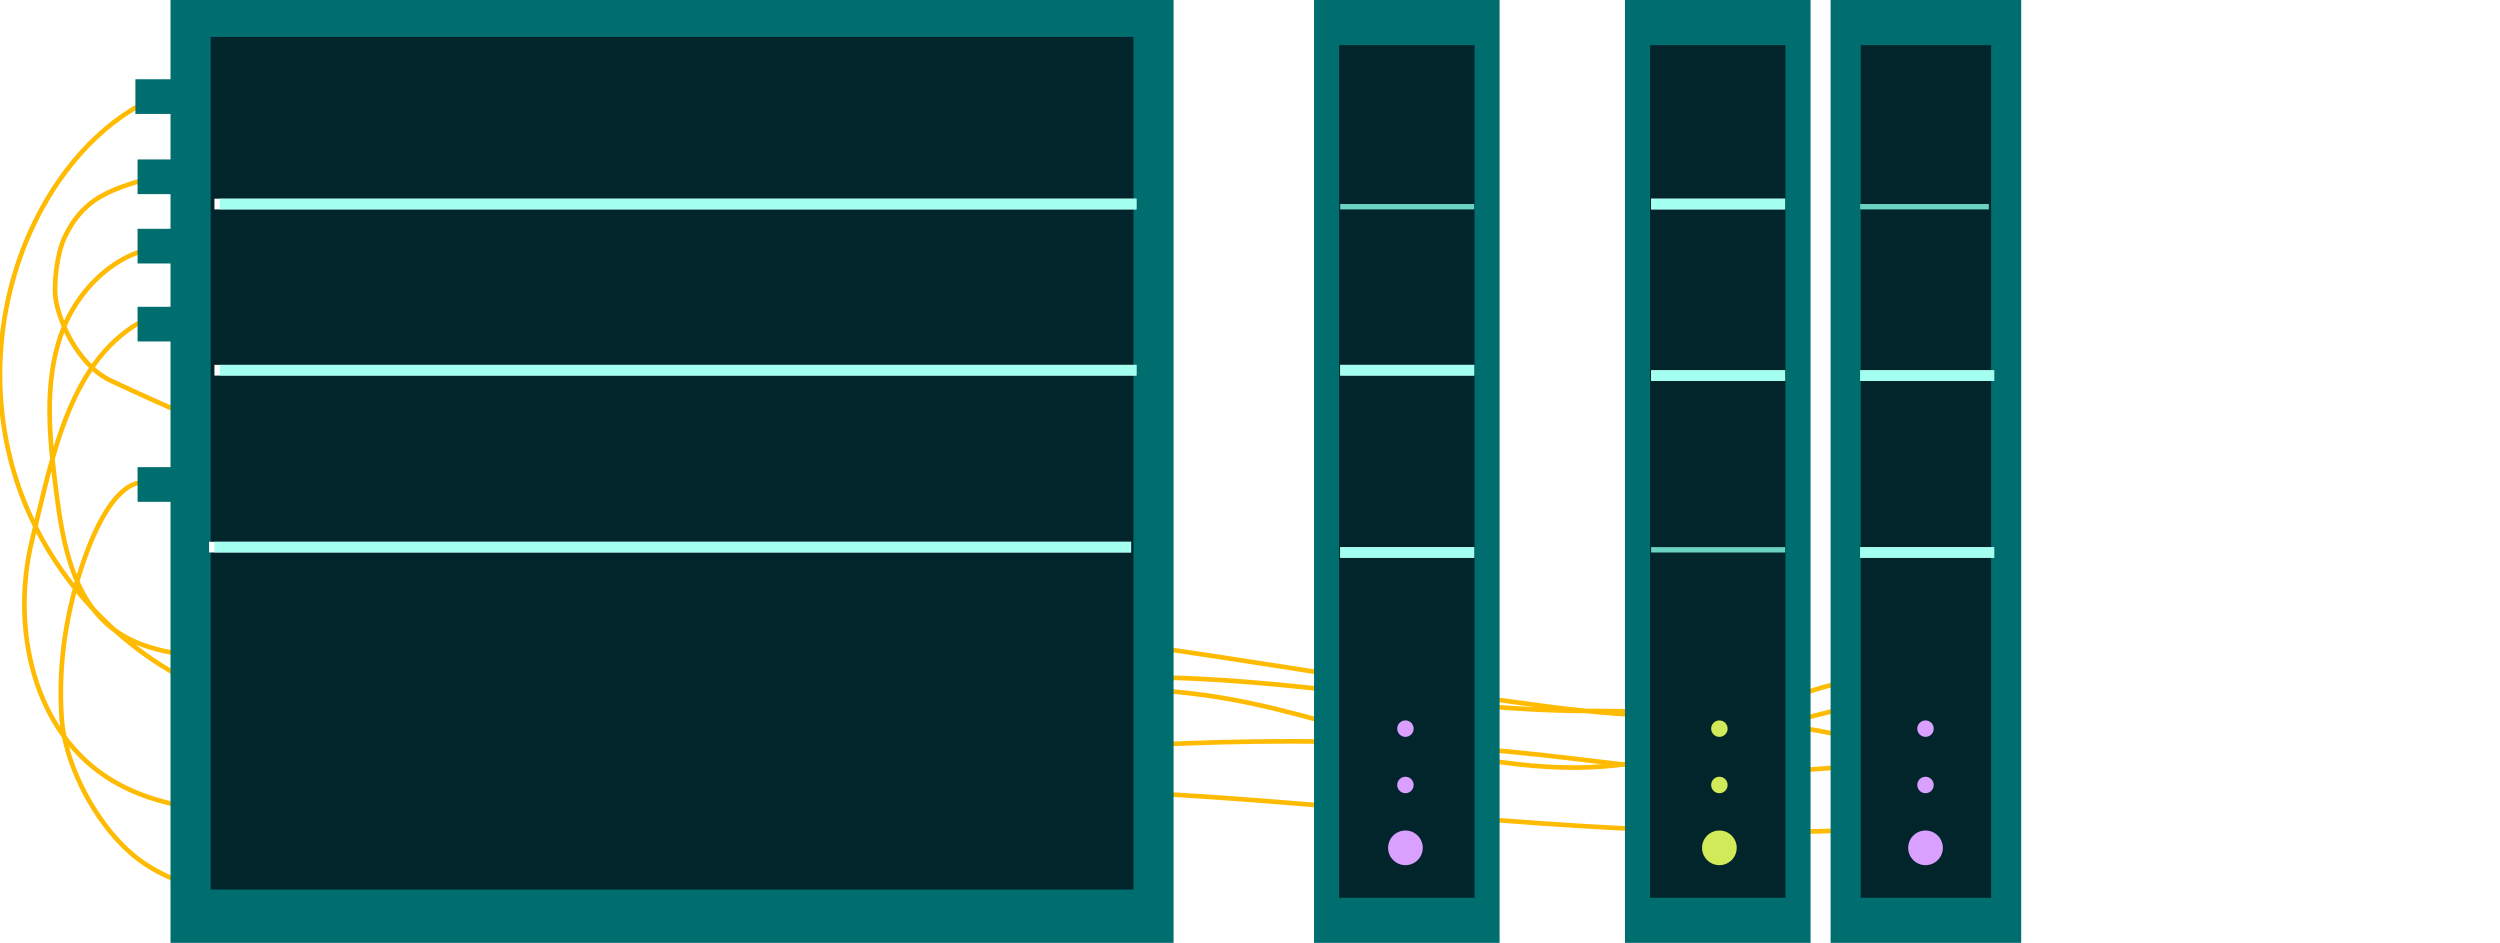
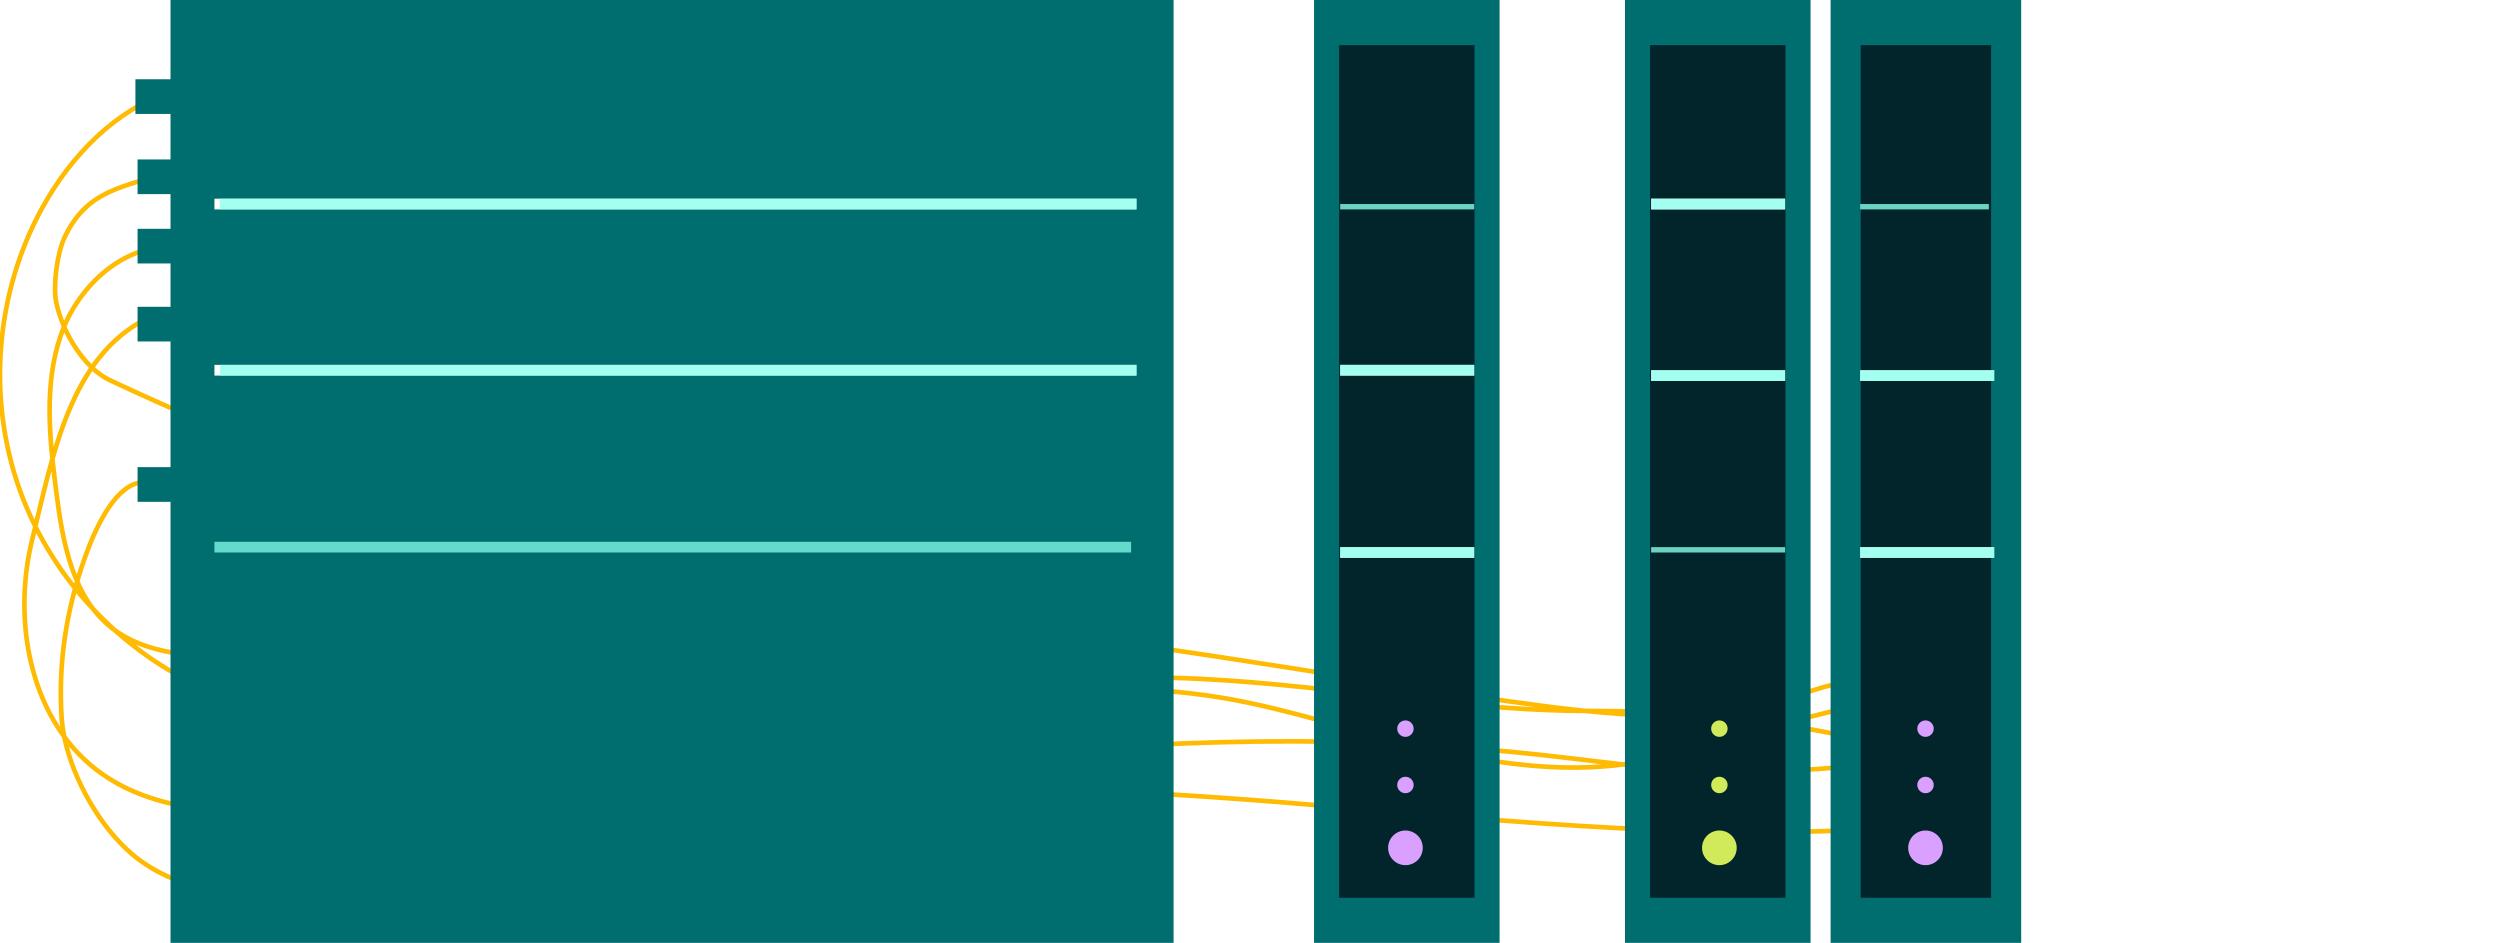
<svg xmlns="http://www.w3.org/2000/svg" width="464" height="175" viewBox="0 0 464 175" fill="none">
  <g clip-path="url(#clip0_1959_11225)">
    <path d="M33.078 45.892C23.9 44.913 15.503 52.03 11.896 60.609M11.896 60.609C11.682 61.12 11.484 61.637 11.304 62.157C8.102 71.407 9.204 81.518 10.435 91.219C11.617 100.59 13.435 110.951 20.932 116.694C26.539 120.982 34.028 121.625 41.066 122.108L110.147 126.83C127.779 128.036 145.452 129.243 163.116 128.575C179.413 127.964 195.637 125.76 211.95 125.727C239.495 125.671 266.762 131.805 294.304 131.952M11.896 60.609C13.717 64.789 16.788 68.866 20.442 70.587C42.538 81.012 65.479 89.53 88.38 98.032C102.151 103.148 116.011 108.288 130.442 111.063C143.963 113.662 157.775 114.152 171.498 115.23C208.009 118.094 244.045 125.116 280.307 130.2C284.962 130.854 289.628 131.476 294.304 131.952M11.896 60.609C11.232 59.084 10.734 57.545 10.435 56.102C9.8 53.053 10.62 46.978 11.939 44.162C16.082 35.298 22.565 34.8 31.88 31.807M294.304 131.952C294.438 131.952 294.572 131.953 294.706 131.953C301.215 131.975 307.909 132.067 315.502 132.669M294.304 131.952C298.881 132.417 303.468 132.743 308.067 132.822C310.79 132.869 313.255 132.809 315.502 132.669M315.502 132.669C324.677 133.396 335.167 134.868 348.232 137.862M315.502 132.669C340.506 131.108 338.497 119.558 365.717 132.895M25.652 89.616C21.012 90.746 17.247 98.266 14.544 107.163C11.962 115.641 10.855 124.37 11.442 133.21C11.518 134.351 11.68 135.525 11.92 136.717M11.92 136.717C13.542 144.767 18.703 153.647 24.616 158.614C32.113 164.904 42.506 166.441 52.295 166.384C78.309 166.215 103.221 156.667 128.728 151.543C200.697 137.105 275.054 158.22 348.326 153.82M11.92 136.717C13.867 139.369 16.213 141.722 18.977 143.66C28.686 150.465 41.339 150.964 53.196 150.803C121.899 149.87 190.127 134.909 258.757 138.014C303.353 140.025 307.712 146.436 352.058 141.336M11.92 136.717C4.595 126.737 2.933 112.517 5.97 100.175C9.815 84.554 12.928 66.302 27.311 59.087C27.391 59.047 31.534 62.047 32.137 59.891M31.727 16.91C21.375 20.465 13.218 28.863 7.917 38.436C-0.859 54.282 -2.443 73.941 3.686 90.986C9.816 108.031 23.547 122.188 40.407 128.817C57.58 135.573 76.692 134.592 95.121 133.514L176.983 128.712C193.723 127.731 210.631 126.757 227.153 129.565C239.702 131.696 251.783 135.968 264.195 138.767C306.538 148.323 310.423 137.263 353.072 129.227" stroke="#FFBB01" stroke-width="0.864" stroke-miterlimit="10" />
    <path d="M278.324 0H243.883V175H278.324V0Z" fill="#006D6F" />
    <path d="M336.037 0H301.596V175H336.037V0Z" fill="#006D6F" />
    <path d="M375.133 0H339.761V175H375.133V0Z" fill="#006D6F" />
    <path d="M273.67 8.379H248.537V166.624H273.67V8.379Z" fill="#02242B" />
    <path d="M331.383 8.379H306.25V166.624H331.383V8.379Z" fill="#02242B" />
    <path d="M369.548 8.379H345.346V166.624H369.548V8.379Z" fill="#02242B" />
    <path d="M32.372 14.711H25.133V21.146H32.372V14.711Z" fill="#006D6F" />
    <path d="M32.774 29.594H25.534V36.029H32.774V29.594Z" fill="#006D6F" />
    <path d="M32.774 42.465H25.534V48.9H32.774V42.465Z" fill="#006D6F" />
    <path d="M32.774 56.941H25.534V63.377H32.774V56.941Z" fill="#006D6F" />
    <path d="M32.774 86.703H25.534V93.138H32.774V86.703Z" fill="#006D6F" />
    <path d="M217.819 0H31.648V175H217.819V0Z" fill="#006D6F" />
-     <path d="M210.372 6.852H39.096V165.096H210.372V6.852Z" fill="#02242B" />
    <g filter="url(#filter0_f_1959_11225)">
      <path d="M260.849 147.221C261.693 147.221 262.377 146.536 262.377 145.692C262.377 144.848 261.693 144.164 260.849 144.164C260.005 144.164 259.32 144.848 259.32 145.692C259.32 146.536 260.005 147.221 260.849 147.221Z" fill="#D9A0FF" />
    </g>
    <g filter="url(#filter1_f_1959_11225)">
      <path d="M260.849 136.764C261.693 136.764 262.377 136.079 262.377 135.235C262.377 134.391 261.693 133.707 260.849 133.707C260.005 133.707 259.32 134.391 259.32 135.235C259.32 136.079 260.005 136.764 260.849 136.764Z" fill="#D9A0FF" />
    </g>
    <g filter="url(#filter2_f_1959_11225)">
      <path d="M260.849 160.576C262.626 160.576 264.067 159.135 264.067 157.358C264.067 155.581 262.626 154.141 260.849 154.141C259.072 154.141 257.632 155.581 257.632 157.358C257.632 159.135 259.072 160.576 260.849 160.576Z" fill="#D9A0FF" />
    </g>
    <g filter="url(#filter3_f_1959_11225)">
      <path d="M319.118 147.221C319.962 147.221 320.647 146.536 320.647 145.692C320.647 144.848 319.962 144.164 319.118 144.164C318.274 144.164 317.59 144.848 317.59 145.692C317.59 146.536 318.274 147.221 319.118 147.221Z" fill="#D0EA59" />
    </g>
    <g filter="url(#filter4_f_1959_11225)">
      <path d="M319.118 136.764C319.962 136.764 320.647 136.079 320.647 135.235C320.647 134.391 319.962 133.707 319.118 133.707C318.274 133.707 317.59 134.391 317.59 135.235C317.59 136.079 318.274 136.764 319.118 136.764Z" fill="#D0EA59" />
    </g>
    <g filter="url(#filter5_f_1959_11225)">
      <path d="M319.118 160.576C320.895 160.576 322.335 159.135 322.335 157.358C322.335 155.581 320.895 154.141 319.118 154.141C317.341 154.141 315.9 155.581 315.9 157.358C315.9 159.135 317.341 160.576 319.118 160.576Z" fill="#D0EA59" />
    </g>
    <g filter="url(#filter6_f_1959_11225)">
      <path d="M357.374 147.221C358.218 147.221 358.902 146.536 358.902 145.692C358.902 144.848 358.218 144.164 357.374 144.164C356.53 144.164 355.846 144.848 355.846 145.692C355.846 146.536 356.53 147.221 357.374 147.221Z" fill="#D9A0FF" />
    </g>
    <g filter="url(#filter7_f_1959_11225)">
      <path d="M357.374 136.764C358.218 136.764 358.902 136.079 358.902 135.235C358.902 134.391 358.218 133.707 357.374 133.707C356.53 133.707 355.846 134.391 355.846 135.235C355.846 136.079 356.53 136.764 357.374 136.764Z" fill="#D9A0FF" />
    </g>
    <g filter="url(#filter8_f_1959_11225)">
      <path d="M357.376 160.576C359.153 160.576 360.593 159.135 360.593 157.358C360.593 155.581 359.153 154.141 357.376 154.141C355.599 154.141 354.158 155.581 354.158 157.358C354.158 159.135 355.599 160.576 357.376 160.576Z" fill="#D9A0FF" />
    </g>
    <g filter="url(#filter9_f_1959_11225)">
-       <rect x="38.804" y="100.551" width="171.131" height="1.99" fill="white" />
-     </g>
+       </g>
    <g filter="url(#filter10_f_1959_11225)">
      <rect x="39.799" y="36.875" width="171.131" height="1.99" fill="white" />
    </g>
    <g filter="url(#filter11_f_1959_11225)">
      <rect x="306.445" y="36.875" width="24.874" height="1.99" fill="white" />
    </g>
    <g filter="url(#filter12_f_1959_11225)">
      <rect x="39.799" y="67.719" width="171.131" height="1.99" fill="white" />
    </g>
    <g filter="url(#filter13_f_1959_11225)">
      <rect x="248.738" y="67.719" width="24.874" height="1.99" fill="white" />
    </g>
    <g filter="url(#filter14_f_1959_11225)">
      <rect x="306.445" y="68.715" width="24.874" height="1.99" fill="white" />
    </g>
    <g filter="url(#filter15_f_1959_11225)">
      <rect x="345.248" y="68.715" width="24.874" height="1.99" fill="white" />
    </g>
    <g filter="url(#filter16_f_1959_11225)">
      <rect x="248.738" y="101.547" width="24.874" height="1.99" fill="white" />
    </g>
    <g filter="url(#filter17_f_1959_11225)">
      <rect x="345.248" y="101.547" width="24.874" height="1.99" fill="white" />
    </g>
    <g opacity="0.75" filter="url(#filter18_f_1959_11225)">
      <path d="M210.93 38.863H40.794V36.873H210.93V38.863Z" fill="#84FFE9" />
    </g>
    <g opacity="0.8" filter="url(#filter19_f_1959_11225)">
      <path d="M273.612 38.863H248.738V37.868H273.612V38.863Z" fill="#84FFE9" />
    </g>
    <g opacity="0.75" filter="url(#filter20_f_1959_11225)">
      <path d="M331.319 38.863H306.445V36.873H331.319V38.863Z" fill="#84FFE9" />
    </g>
    <g opacity="0.8" filter="url(#filter21_f_1959_11225)">
      <path d="M369.127 38.863H345.248V37.868H369.127V38.863Z" fill="#84FFE9" />
    </g>
    <g opacity="0.75" filter="url(#filter22_f_1959_11225)">
      <path d="M210.93 69.707H40.794V67.717H210.93V69.707Z" fill="#84FFE9" />
    </g>
    <g opacity="0.75" filter="url(#filter23_f_1959_11225)">
      <path d="M273.612 69.707H248.738V67.717H273.612V69.707Z" fill="#84FFE9" />
    </g>
    <g opacity="0.75" filter="url(#filter24_f_1959_11225)">
      <path d="M331.319 70.703H306.445V68.713H331.319V70.703Z" fill="#84FFE9" />
    </g>
    <g opacity="0.75" filter="url(#filter25_f_1959_11225)">
      <path d="M370.122 70.703H345.248V68.713H370.122V70.703Z" fill="#84FFE9" />
    </g>
    <g opacity="0.75" filter="url(#filter26_f_1959_11225)">
      <path d="M273.612 103.535H248.738V101.545H273.612V103.535Z" fill="#84FFE9" />
    </g>
    <g opacity="0.8" filter="url(#filter27_f_1959_11225)">
      <path d="M331.319 102.543H306.445V101.548H331.319V102.543Z" fill="#84FFE9" />
    </g>
    <g opacity="0.75" filter="url(#filter28_f_1959_11225)">
      <path d="M370.122 103.535H345.248V101.545H370.122V103.535Z" fill="#84FFE9" />
    </g>
    <g opacity="0.75" filter="url(#filter29_f_1959_11225)">
      <path d="M209.935 102.543H39.799V100.553H209.935V102.543Z" fill="#84FFE9" />
    </g>
  </g>
  <defs>
    <filter id="filter0_f_1959_11225" x="256.728" y="141.572" width="8.241" height="8.243" filterUnits="userSpaceOnUse" color-interpolation-filters="sRGB">
      <feFlood flood-opacity="0" result="BackgroundImageFix" />
      <feBlend mode="normal" in="SourceGraphic" in2="BackgroundImageFix" result="shape" />
      <feGaussianBlur stdDeviation="1.296" result="effect1_foregroundBlur_1959_11225" />
    </filter>
    <filter id="filter1_f_1959_11225" x="256.728" y="131.115" width="8.241" height="8.243" filterUnits="userSpaceOnUse" color-interpolation-filters="sRGB">
      <feFlood flood-opacity="0" result="BackgroundImageFix" />
      <feBlend mode="normal" in="SourceGraphic" in2="BackgroundImageFix" result="shape" />
      <feGaussianBlur stdDeviation="1.296" result="effect1_foregroundBlur_1959_11225" />
    </filter>
    <filter id="filter2_f_1959_11225" x="255.039" y="151.548" width="11.62" height="11.618" filterUnits="userSpaceOnUse" color-interpolation-filters="sRGB">
      <feFlood flood-opacity="0" result="BackgroundImageFix" />
      <feBlend mode="normal" in="SourceGraphic" in2="BackgroundImageFix" result="shape" />
      <feGaussianBlur stdDeviation="1.296" result="effect1_foregroundBlur_1959_11225" />
    </filter>
    <filter id="filter3_f_1959_11225" x="314.997" y="141.572" width="8.241" height="8.243" filterUnits="userSpaceOnUse" color-interpolation-filters="sRGB">
      <feFlood flood-opacity="0" result="BackgroundImageFix" />
      <feBlend mode="normal" in="SourceGraphic" in2="BackgroundImageFix" result="shape" />
      <feGaussianBlur stdDeviation="1.296" result="effect1_foregroundBlur_1959_11225" />
    </filter>
    <filter id="filter4_f_1959_11225" x="314.997" y="131.115" width="8.241" height="8.243" filterUnits="userSpaceOnUse" color-interpolation-filters="sRGB">
      <feFlood flood-opacity="0" result="BackgroundImageFix" />
      <feBlend mode="normal" in="SourceGraphic" in2="BackgroundImageFix" result="shape" />
      <feGaussianBlur stdDeviation="1.296" result="effect1_foregroundBlur_1959_11225" />
    </filter>
    <filter id="filter5_f_1959_11225" x="313.308" y="151.548" width="11.62" height="11.618" filterUnits="userSpaceOnUse" color-interpolation-filters="sRGB">
      <feFlood flood-opacity="0" result="BackgroundImageFix" />
      <feBlend mode="normal" in="SourceGraphic" in2="BackgroundImageFix" result="shape" />
      <feGaussianBlur stdDeviation="1.296" result="effect1_foregroundBlur_1959_11225" />
    </filter>
    <filter id="filter6_f_1959_11225" x="353.253" y="141.572" width="8.241" height="8.243" filterUnits="userSpaceOnUse" color-interpolation-filters="sRGB">
      <feFlood flood-opacity="0" result="BackgroundImageFix" />
      <feBlend mode="normal" in="SourceGraphic" in2="BackgroundImageFix" result="shape" />
      <feGaussianBlur stdDeviation="1.296" result="effect1_foregroundBlur_1959_11225" />
    </filter>
    <filter id="filter7_f_1959_11225" x="353.253" y="131.115" width="8.241" height="8.243" filterUnits="userSpaceOnUse" color-interpolation-filters="sRGB">
      <feFlood flood-opacity="0" result="BackgroundImageFix" />
      <feBlend mode="normal" in="SourceGraphic" in2="BackgroundImageFix" result="shape" />
      <feGaussianBlur stdDeviation="1.296" result="effect1_foregroundBlur_1959_11225" />
    </filter>
    <filter id="filter8_f_1959_11225" x="351.566" y="151.548" width="11.62" height="11.618" filterUnits="userSpaceOnUse" color-interpolation-filters="sRGB">
      <feFlood flood-opacity="0" result="BackgroundImageFix" />
      <feBlend mode="normal" in="SourceGraphic" in2="BackgroundImageFix" result="shape" />
      <feGaussianBlur stdDeviation="1.296" result="effect1_foregroundBlur_1959_11225" />
    </filter>
    <filter id="filter9_f_1959_11225" x="34.804" y="96.551" width="179.131" height="9.988" filterUnits="userSpaceOnUse" color-interpolation-filters="sRGB">
      <feFlood flood-opacity="0" result="BackgroundImageFix" />
      <feBlend mode="normal" in="SourceGraphic" in2="BackgroundImageFix" result="shape" />
      <feGaussianBlur stdDeviation="2" result="effect1_foregroundBlur_1959_11225" />
    </filter>
    <filter id="filter10_f_1959_11225" x="35.799" y="32.875" width="179.131" height="9.988" filterUnits="userSpaceOnUse" color-interpolation-filters="sRGB">
      <feFlood flood-opacity="0" result="BackgroundImageFix" />
      <feBlend mode="normal" in="SourceGraphic" in2="BackgroundImageFix" result="shape" />
      <feGaussianBlur stdDeviation="2" result="effect1_foregroundBlur_1959_11225" />
    </filter>
    <filter id="filter11_f_1959_11225" x="302.445" y="32.875" width="32.874" height="9.988" filterUnits="userSpaceOnUse" color-interpolation-filters="sRGB">
      <feFlood flood-opacity="0" result="BackgroundImageFix" />
      <feBlend mode="normal" in="SourceGraphic" in2="BackgroundImageFix" result="shape" />
      <feGaussianBlur stdDeviation="2" result="effect1_foregroundBlur_1959_11225" />
    </filter>
    <filter id="filter12_f_1959_11225" x="35.799" y="63.719" width="179.131" height="9.988" filterUnits="userSpaceOnUse" color-interpolation-filters="sRGB">
      <feFlood flood-opacity="0" result="BackgroundImageFix" />
      <feBlend mode="normal" in="SourceGraphic" in2="BackgroundImageFix" result="shape" />
      <feGaussianBlur stdDeviation="2" result="effect1_foregroundBlur_1959_11225" />
    </filter>
    <filter id="filter13_f_1959_11225" x="244.738" y="63.719" width="32.874" height="9.988" filterUnits="userSpaceOnUse" color-interpolation-filters="sRGB">
      <feFlood flood-opacity="0" result="BackgroundImageFix" />
      <feBlend mode="normal" in="SourceGraphic" in2="BackgroundImageFix" result="shape" />
      <feGaussianBlur stdDeviation="2" result="effect1_foregroundBlur_1959_11225" />
    </filter>
    <filter id="filter14_f_1959_11225" x="302.445" y="64.715" width="32.874" height="9.988" filterUnits="userSpaceOnUse" color-interpolation-filters="sRGB">
      <feFlood flood-opacity="0" result="BackgroundImageFix" />
      <feBlend mode="normal" in="SourceGraphic" in2="BackgroundImageFix" result="shape" />
      <feGaussianBlur stdDeviation="2" result="effect1_foregroundBlur_1959_11225" />
    </filter>
    <filter id="filter15_f_1959_11225" x="341.248" y="64.715" width="32.874" height="9.988" filterUnits="userSpaceOnUse" color-interpolation-filters="sRGB">
      <feFlood flood-opacity="0" result="BackgroundImageFix" />
      <feBlend mode="normal" in="SourceGraphic" in2="BackgroundImageFix" result="shape" />
      <feGaussianBlur stdDeviation="2" result="effect1_foregroundBlur_1959_11225" />
    </filter>
    <filter id="filter16_f_1959_11225" x="244.738" y="97.547" width="32.874" height="9.988" filterUnits="userSpaceOnUse" color-interpolation-filters="sRGB">
      <feFlood flood-opacity="0" result="BackgroundImageFix" />
      <feBlend mode="normal" in="SourceGraphic" in2="BackgroundImageFix" result="shape" />
      <feGaussianBlur stdDeviation="2" result="effect1_foregroundBlur_1959_11225" />
    </filter>
    <filter id="filter17_f_1959_11225" x="341.248" y="97.547" width="32.874" height="9.988" filterUnits="userSpaceOnUse" color-interpolation-filters="sRGB">
      <feFlood flood-opacity="0" result="BackgroundImageFix" />
      <feBlend mode="normal" in="SourceGraphic" in2="BackgroundImageFix" result="shape" />
      <feGaussianBlur stdDeviation="2" result="effect1_foregroundBlur_1959_11225" />
    </filter>
    <filter id="filter18_f_1959_11225" x="28.794" y="24.875" width="194.136" height="25.988" filterUnits="userSpaceOnUse" color-interpolation-filters="sRGB">
      <feFlood flood-opacity="0" result="BackgroundImageFix" />
      <feBlend mode="normal" in="SourceGraphic" in2="BackgroundImageFix" result="shape" />
      <feGaussianBlur stdDeviation="6" result="effect1_foregroundBlur_1959_11225" />
    </filter>
    <filter id="filter19_f_1959_11225" x="244.738" y="33.867" width="32.874" height="8.996" filterUnits="userSpaceOnUse" color-interpolation-filters="sRGB">
      <feFlood flood-opacity="0" result="BackgroundImageFix" />
      <feBlend mode="normal" in="SourceGraphic" in2="BackgroundImageFix" result="shape" />
      <feGaussianBlur stdDeviation="2" result="effect1_foregroundBlur_1959_11225" />
    </filter>
    <filter id="filter20_f_1959_11225" x="294.445" y="24.875" width="48.874" height="25.988" filterUnits="userSpaceOnUse" color-interpolation-filters="sRGB">
      <feFlood flood-opacity="0" result="BackgroundImageFix" />
      <feBlend mode="normal" in="SourceGraphic" in2="BackgroundImageFix" result="shape" />
      <feGaussianBlur stdDeviation="6" result="effect1_foregroundBlur_1959_11225" />
    </filter>
    <filter id="filter21_f_1959_11225" x="341.248" y="33.867" width="31.879" height="8.996" filterUnits="userSpaceOnUse" color-interpolation-filters="sRGB">
      <feFlood flood-opacity="0" result="BackgroundImageFix" />
      <feBlend mode="normal" in="SourceGraphic" in2="BackgroundImageFix" result="shape" />
      <feGaussianBlur stdDeviation="2" result="effect1_foregroundBlur_1959_11225" />
    </filter>
    <filter id="filter22_f_1959_11225" x="28.794" y="55.719" width="194.136" height="25.988" filterUnits="userSpaceOnUse" color-interpolation-filters="sRGB">
      <feFlood flood-opacity="0" result="BackgroundImageFix" />
      <feBlend mode="normal" in="SourceGraphic" in2="BackgroundImageFix" result="shape" />
      <feGaussianBlur stdDeviation="6" result="effect1_foregroundBlur_1959_11225" />
    </filter>
    <filter id="filter23_f_1959_11225" x="236.738" y="55.719" width="48.874" height="25.988" filterUnits="userSpaceOnUse" color-interpolation-filters="sRGB">
      <feFlood flood-opacity="0" result="BackgroundImageFix" />
      <feBlend mode="normal" in="SourceGraphic" in2="BackgroundImageFix" result="shape" />
      <feGaussianBlur stdDeviation="6" result="effect1_foregroundBlur_1959_11225" />
    </filter>
    <filter id="filter24_f_1959_11225" x="294.445" y="56.715" width="48.874" height="25.988" filterUnits="userSpaceOnUse" color-interpolation-filters="sRGB">
      <feFlood flood-opacity="0" result="BackgroundImageFix" />
      <feBlend mode="normal" in="SourceGraphic" in2="BackgroundImageFix" result="shape" />
      <feGaussianBlur stdDeviation="6" result="effect1_foregroundBlur_1959_11225" />
    </filter>
    <filter id="filter25_f_1959_11225" x="333.248" y="56.715" width="48.874" height="25.988" filterUnits="userSpaceOnUse" color-interpolation-filters="sRGB">
      <feFlood flood-opacity="0" result="BackgroundImageFix" />
      <feBlend mode="normal" in="SourceGraphic" in2="BackgroundImageFix" result="shape" />
      <feGaussianBlur stdDeviation="6" result="effect1_foregroundBlur_1959_11225" />
    </filter>
    <filter id="filter26_f_1959_11225" x="236.738" y="89.547" width="48.874" height="25.988" filterUnits="userSpaceOnUse" color-interpolation-filters="sRGB">
      <feFlood flood-opacity="0" result="BackgroundImageFix" />
      <feBlend mode="normal" in="SourceGraphic" in2="BackgroundImageFix" result="shape" />
      <feGaussianBlur stdDeviation="6" result="effect1_foregroundBlur_1959_11225" />
    </filter>
    <filter id="filter27_f_1959_11225" x="302.445" y="97.547" width="32.874" height="8.996" filterUnits="userSpaceOnUse" color-interpolation-filters="sRGB">
      <feFlood flood-opacity="0" result="BackgroundImageFix" />
      <feBlend mode="normal" in="SourceGraphic" in2="BackgroundImageFix" result="shape" />
      <feGaussianBlur stdDeviation="2" result="effect1_foregroundBlur_1959_11225" />
    </filter>
    <filter id="filter28_f_1959_11225" x="333.248" y="89.547" width="48.874" height="25.988" filterUnits="userSpaceOnUse" color-interpolation-filters="sRGB">
      <feFlood flood-opacity="0" result="BackgroundImageFix" />
      <feBlend mode="normal" in="SourceGraphic" in2="BackgroundImageFix" result="shape" />
      <feGaussianBlur stdDeviation="6" result="effect1_foregroundBlur_1959_11225" />
    </filter>
    <filter id="filter29_f_1959_11225" x="27.799" y="88.555" width="194.137" height="25.988" filterUnits="userSpaceOnUse" color-interpolation-filters="sRGB">
      <feFlood flood-opacity="0" result="BackgroundImageFix" />
      <feBlend mode="normal" in="SourceGraphic" in2="BackgroundImageFix" result="shape" />
      <feGaussianBlur stdDeviation="6" result="effect1_foregroundBlur_1959_11225" />
    </filter>
    <clipPath id="clip0_1959_11225">
      <rect width="464" height="175" fill="white" />
    </clipPath>
  </defs>
</svg>